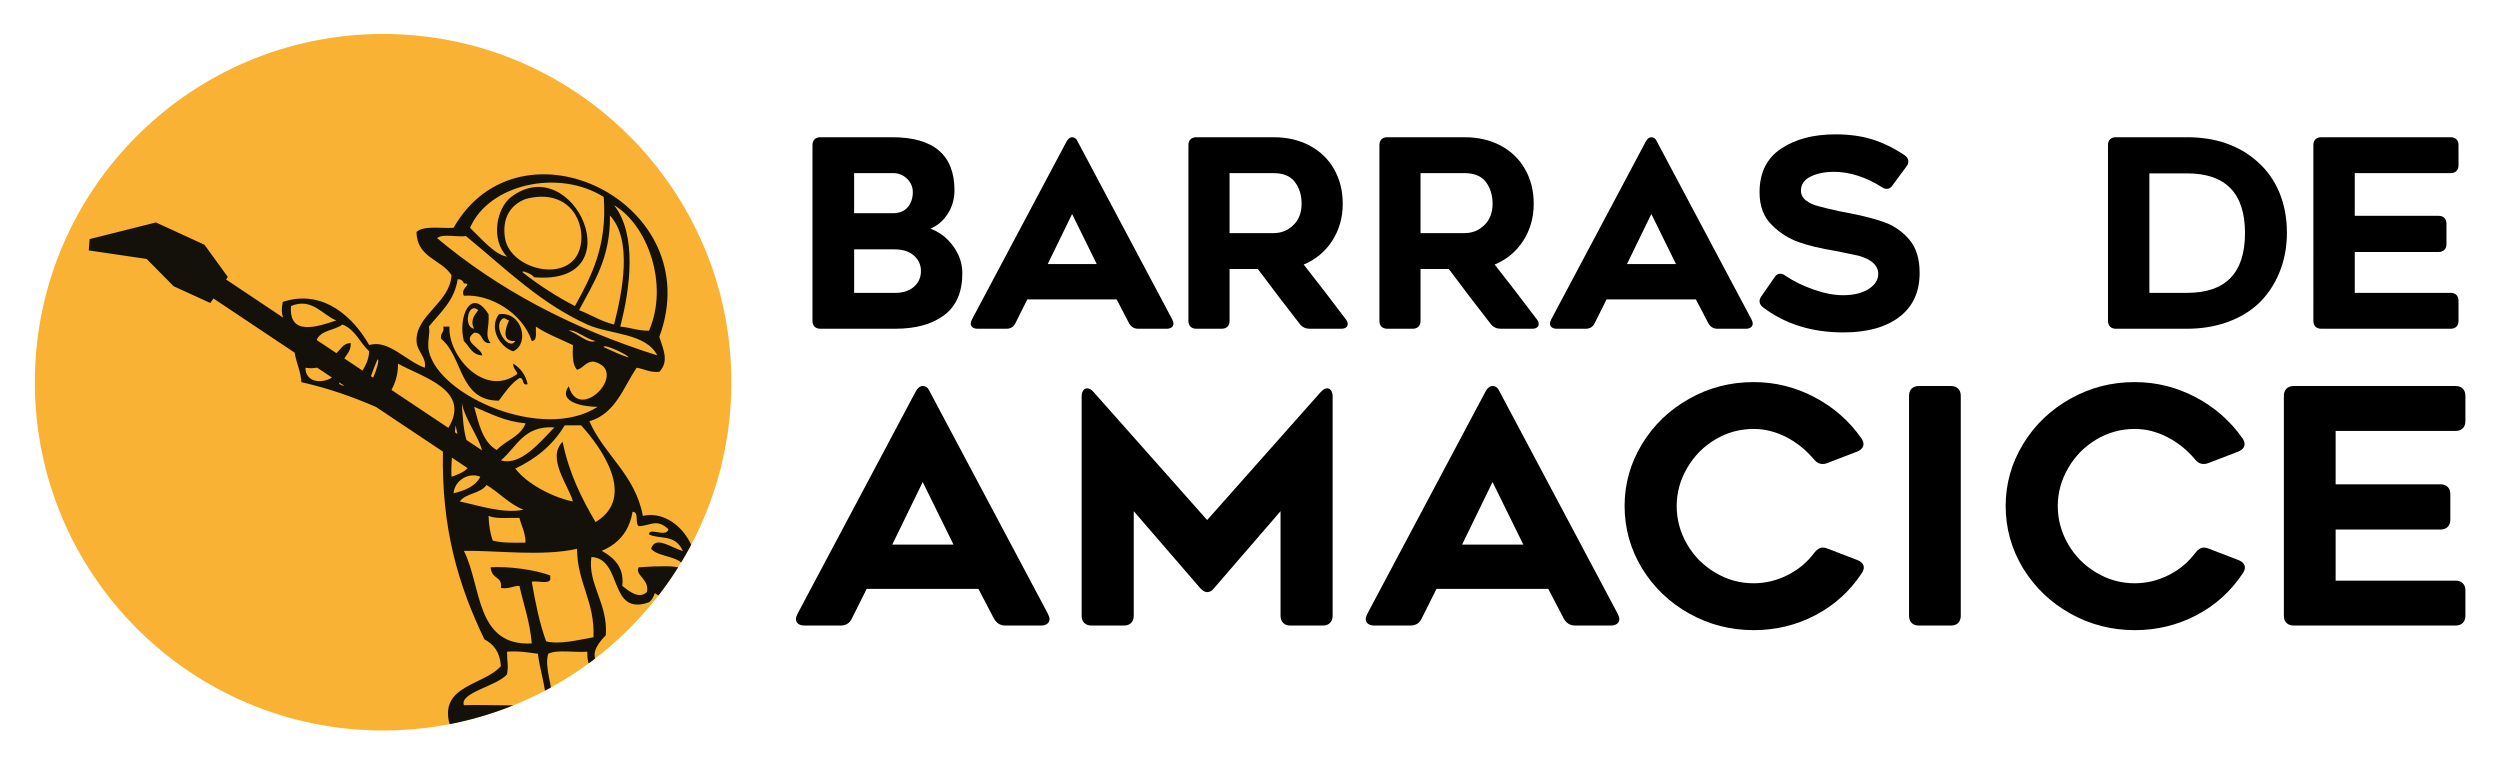
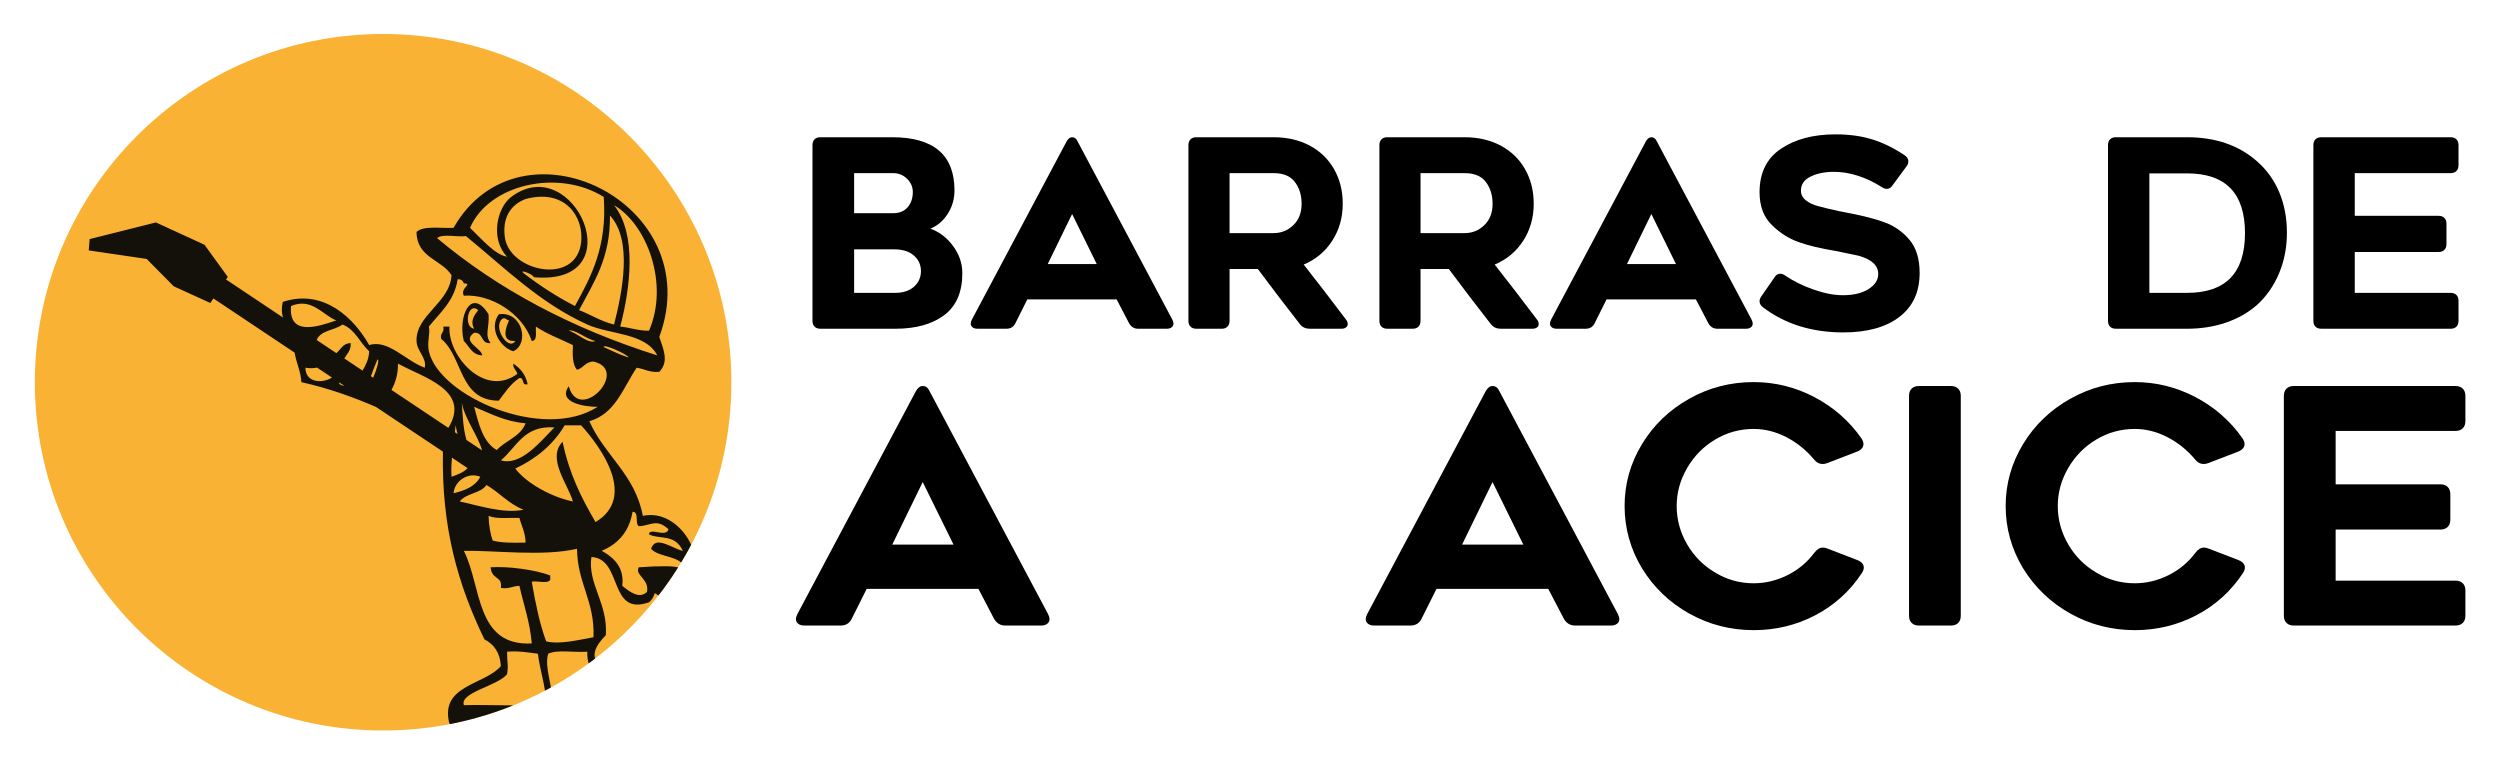
<svg xmlns="http://www.w3.org/2000/svg" xmlns:xlink="http://www.w3.org/1999/xlink" version="1.1" id="Capa_1" x="0px" y="0px" width="500px" height="155px" viewBox="0 0 500 155" enable-background="new 0 0 500 155" xml:space="preserve">
  <circle fill="#F9B233" cx="76.621" cy="76.449" r="69.651" />
  <g>
    <path d="M189.559,42.747c-0.891,1.397-2.052,2.393-3.484,2.986c1.781,0.629,3.292,1.782,4.532,3.458   c1.24,1.677,1.86,3.494,1.86,5.449c0,3.773-1.205,6.568-3.615,8.384c-2.41,1.816-5.677,2.725-9.798,2.725h-14.985   c-0.489,0-0.874-0.139-1.153-0.419c-0.28-0.279-0.42-0.663-0.42-1.152V29.018c0-0.488,0.14-0.873,0.42-1.152   c0.279-0.279,0.664-0.419,1.153-0.419h14.356c8.313,0,12.47,3.545,12.47,10.636C190.895,39.795,190.449,41.35,189.559,42.747z    M178.582,42.642c1.292,0,2.28-0.401,2.961-1.205c0.681-0.803,1.021-1.816,1.021-3.039c0-1.013-0.385-1.894-1.153-2.646   c-0.769-0.751-1.695-1.127-2.778-1.127h-7.806v8.017H178.582z M179.053,58.571c1.572,0,2.82-0.411,3.747-1.232   c0.924-0.819,1.388-1.86,1.388-3.117c0-1.258-0.472-2.296-1.415-3.118c-0.943-0.821-2.236-1.231-3.877-1.231h-8.069v8.698H179.053z   " />
    <path d="M194.511,65.461c-0.246-0.192-0.367-0.446-0.367-0.76c0-0.209,0.086-0.489,0.262-0.839l18.915-35.578   c0.313-0.558,0.68-0.837,1.1-0.837c0.489,0,0.856,0.28,1.101,0.837l18.915,35.578c0.174,0.35,0.262,0.629,0.262,0.839   c0,0.314-0.124,0.568-0.367,0.76c-0.245,0.192-0.576,0.288-0.996,0.288h-5.711c-0.804,0-1.416-0.384-1.834-1.153l-2.462-4.716   H205.46l-2.357,4.716c-0.35,0.769-0.961,1.153-1.834,1.153h-5.764C195.086,65.749,194.754,65.653,194.511,65.461z M219.346,52.807   l-4.925-10.008l-4.873,10.008H219.346z" />
    <path d="M245.493,65.329c-0.28,0.281-0.664,0.419-1.153,0.419h-5.083c-0.49,0-0.873-0.139-1.152-0.419   c-0.281-0.279-0.42-0.663-0.42-1.152V29.018c0-0.488,0.139-0.873,0.42-1.152c0.279-0.279,0.662-0.419,1.152-0.419h15.457   c2.726,0,5.136,0.559,7.232,1.676c2.095,1.119,3.72,2.691,4.871,4.716c1.154,2.027,1.73,4.332,1.73,6.917   c0,2.76-0.699,5.223-2.097,7.389c-1.397,2.167-3.301,3.755-5.711,4.768l1.467,1.886c0.663,0.838,1.555,1.983,2.673,3.432   c1.118,1.45,2.532,3.311,4.243,5.581c0.28,0.314,0.42,0.647,0.42,0.995c0,0.28-0.113,0.507-0.341,0.681   c-0.228,0.175-0.551,0.262-0.969,0.262h-6.287c-0.806,0-1.451-0.296-1.939-0.89c-2.655-3.388-5.469-7.074-8.437-11.056h-5.658   v10.375C245.912,64.666,245.771,65.05,245.493,65.329z M254.714,46.624c1.538,0,2.855-0.532,3.956-1.598   c1.101-1.065,1.65-2.489,1.65-4.271c0-1.71-0.445-3.161-1.336-4.348c-0.891-1.188-2.314-1.782-4.271-1.782h-8.802v12H254.714z" />
    <path d="M283.688,65.329c-0.279,0.281-0.663,0.419-1.151,0.419h-5.083c-0.49,0-0.873-0.139-1.153-0.419   c-0.279-0.279-0.419-0.663-0.419-1.152V29.018c0-0.488,0.14-0.873,0.419-1.152c0.28-0.279,0.663-0.419,1.153-0.419h15.457   c2.724,0,5.135,0.559,7.23,1.676c2.097,1.119,3.721,2.691,4.873,4.716c1.153,2.027,1.729,4.332,1.729,6.917   c0,2.76-0.698,5.223-2.095,7.389c-1.397,2.167-3.301,3.755-5.712,4.768l1.468,1.886c0.663,0.838,1.554,1.983,2.672,3.432   c1.118,1.45,2.533,3.311,4.244,5.581c0.279,0.314,0.419,0.647,0.419,0.995c0,0.28-0.113,0.507-0.34,0.681   c-0.229,0.175-0.551,0.262-0.97,0.262h-6.288c-0.805,0-1.45-0.296-1.938-0.89c-2.655-3.388-5.467-7.074-8.437-11.056h-5.657v10.375   C284.109,64.666,283.968,65.05,283.688,65.329z M292.911,46.624c1.536,0,2.855-0.532,3.956-1.598   c1.101-1.065,1.65-2.489,1.65-4.271c0-1.71-0.446-3.161-1.336-4.348c-0.891-1.188-2.313-1.782-4.271-1.782h-8.802v12H292.911z" />
    <path d="M310.361,65.461c-0.248-0.192-0.368-0.446-0.368-0.76c0-0.209,0.086-0.489,0.262-0.839l18.914-35.578   c0.314-0.558,0.683-0.837,1.102-0.837c0.488,0,0.854,0.28,1.1,0.837l18.915,35.578c0.175,0.35,0.262,0.629,0.262,0.839   c0,0.314-0.121,0.568-0.366,0.76c-0.244,0.192-0.575,0.288-0.995,0.288h-5.711c-0.804,0-1.416-0.384-1.834-1.153l-2.462-4.716   h-17.868l-2.358,4.716c-0.35,0.769-0.961,1.153-1.834,1.153h-5.765C310.937,65.749,310.604,65.653,310.361,65.461z M335.195,52.807   l-4.925-10.008l-4.874,10.008H335.195z" />
    <path d="M351.91,60.247c0-0.314,0.123-0.646,0.367-0.995l2.618-3.773c0.281-0.488,0.664-0.733,1.154-0.733   c0.313,0,0.646,0.123,0.995,0.367c1.641,1.118,3.536,2.053,5.686,2.803c2.148,0.752,4.094,1.126,5.842,1.126   c2.131,0,3.843-0.41,5.135-1.231c1.293-0.82,1.939-1.825,1.939-3.013c0-1.71-1.329-2.934-3.984-3.668l-4.557-0.943   c-3.005-0.488-5.475-1.082-7.414-1.781c-1.938-0.698-3.677-1.799-5.214-3.301c-1.711-1.606-2.567-3.825-2.567-6.654   c0-3.878,1.423-6.776,4.271-8.698c2.847-1.92,6.489-2.882,10.925-2.882c2.76,0,5.222,0.341,7.387,1.021   c2.167,0.682,4.314,1.738,6.446,3.17c0.489,0.35,0.733,0.752,0.733,1.206c0,0.385-0.123,0.716-0.366,0.996l-2.777,3.772   c-0.315,0.49-0.7,0.734-1.153,0.734c-0.35,0-0.699-0.123-1.049-0.367c-1.537-0.978-3.117-1.729-4.741-2.253   s-3.223-0.786-4.793-0.786c-1.817,0-3.374,0.314-4.664,0.944c-1.292,0.628-1.939,1.572-1.939,2.829   c0,0.768,0.331,1.414,0.996,1.938c0.663,0.523,1.485,0.908,2.462,1.152c0.698,0.21,2.079,0.542,4.14,0.996l1.888,0.367   c3.248,0.628,5.762,1.293,7.545,1.991c1.781,0.699,3.317,1.799,4.611,3.301c1.396,1.608,2.094,3.844,2.094,6.707   c0,3.808-1.354,6.742-4.06,8.803c-2.707,2.062-6.437,3.091-11.187,3.091c-6.323,0-11.686-1.677-16.087-5.031   C352.137,61.104,351.91,60.701,351.91,60.247z" />
    <path d="M422.016,65.329c-0.28-0.279-0.418-0.663-0.418-1.152V29.018c0-0.488,0.138-0.873,0.418-1.152   c0.277-0.279,0.663-0.419,1.151-0.419h14.253c5.692,0,10.355,1.607,13.99,4.82c1.956,1.712,3.44,3.781,4.455,6.209   c1.012,2.428,1.518,5.126,1.518,8.094c0,2.901-0.524,5.599-1.57,8.096c-1.049,2.498-2.517,4.603-4.402,6.314   c-1.748,1.537-3.818,2.716-6.21,3.537c-2.394,0.821-4.986,1.231-7.78,1.231h-14.253C422.679,65.749,422.293,65.61,422.016,65.329z    M437.42,58.571c7.718,0,11.58-3.983,11.58-11.947c0-7.965-3.862-11.947-11.58-11.947h-7.545v23.894H437.42z" />
    <path d="M470.953,43.166h16.767c0.488,0,0.874,0.14,1.154,0.419c0.277,0.28,0.419,0.665,0.419,1.152v4.087   c0,0.49-0.142,0.874-0.419,1.153c-0.28,0.28-0.666,0.419-1.154,0.419h-16.767v8.175h19.178c0.488,0,0.874,0.14,1.151,0.418   c0.28,0.28,0.42,0.665,0.42,1.153v4.035c0,0.489-0.14,0.873-0.42,1.152c-0.277,0.281-0.663,0.419-1.151,0.419h-25.885   c-0.489,0-0.873-0.139-1.151-0.419c-0.281-0.279-0.419-0.663-0.419-1.152V29.018c0-0.488,0.138-0.873,0.419-1.152   c0.278-0.279,0.662-0.419,1.151-0.419h25.885c0.488,0,0.874,0.14,1.151,0.419c0.28,0.28,0.42,0.664,0.42,1.152v4.035   c0,0.489-0.14,0.874-0.42,1.152c-0.277,0.28-0.663,0.419-1.151,0.419h-19.178V43.166z" />
    <path d="M159.641,124.75c-0.307-0.239-0.458-0.557-0.458-0.95c0-0.263,0.108-0.612,0.327-1.05l23.658-44.497   c0.394-0.699,0.852-1.049,1.377-1.049c0.611,0,1.07,0.35,1.376,1.049l23.658,44.497c0.218,0.438,0.328,0.787,0.328,1.05   c0,0.394-0.154,0.711-0.459,0.95c-0.306,0.24-0.721,0.359-1.245,0.359h-7.144c-1.005,0-1.77-0.479-2.294-1.441l-3.08-5.897h-22.348   l-2.948,5.897c-0.438,0.962-1.203,1.441-2.294,1.441h-7.209C160.362,125.109,159.946,124.99,159.641,124.75z M190.705,108.924   l-6.16-12.518l-6.096,12.518H190.705z" />
-     <path d="M265.414,77.663c0.349,0,0.621,0.154,0.818,0.458c0.196,0.307,0.296,0.721,0.296,1.246v43.778   c0,0.611-0.176,1.092-0.524,1.441c-0.352,0.351-0.832,0.523-1.442,0.523h-6.488c-0.612,0-1.092-0.173-1.442-0.523   c-0.349-0.35-0.523-0.83-0.523-1.441v-20.906l-13.304,15.401c-0.394,0.522-0.852,0.787-1.375,0.787   c-0.438,0-0.896-0.265-1.377-0.787l-13.303-15.401v20.906c0,0.611-0.175,1.092-0.525,1.441c-0.35,0.351-0.83,0.523-1.441,0.523   h-6.488c-0.613,0-1.093-0.173-1.442-0.523c-0.35-0.35-0.524-0.83-0.524-1.441V79.367c0-0.524,0.099-0.939,0.295-1.246   c0.197-0.305,0.469-0.458,0.819-0.458c0.436,0,0.873,0.262,1.311,0.787l22.676,25.56l22.674-25.56   C264.583,77.925,265.02,77.663,265.414,77.663z" />
    <path d="M273.604,124.75c-0.307-0.239-0.459-0.557-0.459-0.95c0-0.263,0.108-0.612,0.327-1.05l23.658-44.497   c0.393-0.699,0.853-1.049,1.377-1.049c0.611,0,1.07,0.35,1.377,1.049l23.656,44.497c0.221,0.438,0.328,0.787,0.328,1.05   c0,0.394-0.153,0.711-0.458,0.95c-0.306,0.24-0.723,0.359-1.245,0.359h-7.142c-1.007,0-1.772-0.479-2.295-1.441l-3.081-5.897   h-22.348l-2.948,5.897c-0.438,0.962-1.201,1.441-2.294,1.441h-7.208C274.325,125.109,273.91,124.99,273.604,124.75z    M304.668,108.924l-6.16-12.518l-6.095,12.518H304.668z" />
    <path d="M364.567,109.513c0.305,0,0.61,0.065,0.918,0.198l5.964,2.292c0.872,0.351,1.31,0.852,1.31,1.509   c0,0.349-0.13,0.72-0.393,1.113c-2.403,3.627-5.505,6.434-9.306,8.421c-3.8,1.988-7.908,2.982-12.321,2.982   c-4.631,0-8.923-1.104-12.877-3.312c-3.956-2.204-7.111-5.23-9.472-9.075c-2.314-3.844-3.47-7.996-3.47-12.451   c0-4.414,1.155-8.531,3.47-12.354c2.318-3.822,5.463-6.849,9.438-9.077c3.932-2.228,8.236-3.342,12.91-3.342   c4.281,0,8.334,1.006,12.158,3.014c3.822,2.011,6.956,4.763,9.403,8.257c0.263,0.395,0.394,0.765,0.394,1.115   c0,0.655-0.416,1.158-1.245,1.507l-5.964,2.294c-0.308,0.131-0.635,0.197-0.982,0.197c-0.655,0-1.227-0.306-1.705-0.917   c-1.572-1.879-3.419-3.364-5.538-4.457c-2.119-1.092-4.292-1.638-6.521-1.638c-2.752,0-5.309,0.699-7.666,2.097   c-2.361,1.399-4.24,3.299-5.637,5.701c-1.399,2.403-2.099,4.938-2.099,7.603c0,2.709,0.689,5.252,2.064,7.634   c1.377,2.383,3.245,4.271,5.604,5.669c2.359,1.441,4.937,2.162,7.732,2.162c2.315,0,4.554-0.533,6.719-1.604   c2.161-1.07,3.964-2.565,5.405-4.489C363.388,109.863,363.956,109.513,364.567,109.513z" />
    <path d="M391.633,124.586c-0.35,0.351-0.831,0.523-1.44,0.523h-6.424c-0.612,0-1.094-0.173-1.441-0.523   c-0.349-0.35-0.523-0.83-0.523-1.441V79.17c0-0.612,0.175-1.092,0.523-1.442c0.348-0.349,0.829-0.524,1.441-0.524h6.424   c0.609,0,1.091,0.175,1.44,0.524c0.35,0.35,0.523,0.831,0.523,1.442v43.974C392.156,123.756,391.982,124.236,391.633,124.586z" />
    <path d="M440.783,109.513c0.305,0,0.611,0.065,0.918,0.198l5.963,2.292c0.873,0.351,1.312,0.852,1.312,1.509   c0,0.349-0.132,0.72-0.393,1.113c-2.404,3.627-5.506,6.434-9.308,8.421c-3.802,1.988-7.907,2.982-12.321,2.982   c-4.629,0-8.922-1.104-12.877-3.312c-3.954-2.204-7.109-5.23-9.47-9.075c-2.314-3.844-3.474-7.996-3.474-12.451   c0-4.414,1.159-8.531,3.474-12.354c2.314-3.822,5.461-6.849,9.437-9.077c3.934-2.228,8.237-3.342,12.91-3.342   c4.282,0,8.336,1.006,12.159,3.014c3.822,2.011,6.956,4.763,9.402,8.257c0.264,0.395,0.396,0.765,0.396,1.115   c0,0.655-0.417,1.158-1.247,1.507l-5.963,2.294c-0.307,0.131-0.635,0.197-0.984,0.197c-0.653,0-1.224-0.306-1.702-0.917   c-1.572-1.879-3.421-3.364-5.539-4.457c-2.119-1.092-4.293-1.638-6.521-1.638c-2.751,0-5.308,0.699-7.668,2.097   c-2.358,1.399-4.236,3.299-5.635,5.701c-1.398,2.403-2.097,4.938-2.097,7.603c0,2.709,0.688,5.252,2.063,7.634   c1.376,2.383,3.246,4.271,5.604,5.669c2.359,1.441,4.936,2.162,7.731,2.162c2.317,0,4.556-0.533,6.72-1.604   c2.161-1.07,3.964-2.565,5.405-4.489C439.604,109.863,440.171,109.513,440.783,109.513z" />
    <path d="M467.128,96.865h20.971c0.61,0,1.092,0.174,1.44,0.524c0.351,0.35,0.527,0.83,0.527,1.441v5.112   c0,0.612-0.177,1.093-0.527,1.441c-0.349,0.351-0.83,0.525-1.44,0.525h-20.971v10.222h23.986c0.611,0,1.09,0.176,1.441,0.524   c0.35,0.352,0.524,0.831,0.524,1.443v5.046c0,0.611-0.175,1.092-0.524,1.441c-0.352,0.351-0.83,0.523-1.441,0.523h-32.377   c-0.61,0-1.092-0.173-1.438-0.523c-0.353-0.35-0.526-0.83-0.526-1.441V79.17c0-0.612,0.174-1.092,0.526-1.442   c0.347-0.349,0.828-0.524,1.438-0.524h32.377c0.611,0,1.09,0.175,1.441,0.524c0.35,0.35,0.524,0.831,0.524,1.442v5.046   c0,0.612-0.175,1.092-0.524,1.441c-0.352,0.351-0.83,0.525-1.441,0.525h-23.986V96.865z" />
  </g>
  <g>
    <defs>
      <circle id="SVGID_1_" cx="76.621" cy="76.449" r="69.651" />
    </defs>
    <clipPath id="SVGID_2_">
      <use xlink:href="#SVGID_1_" overflow="visible" />
    </clipPath>
    <g clip-path="url(#SVGID_2_)">
      <path fill="#14110A" d="M96.474,71.079c-0.259-1.571-4.213-2.741-1.646-4.527c1.933-0.148,1.249,2.319,3.292,2.057    c-1.274-1.626-0.191-3.079-0.411-5.761c-3.564-5.668-6.182,0.662-4.938,5.351C93.884,69.279,94.361,70.997,96.474,71.079z     M95.651,62.025c-0.789,1.009-1.669,2.171-0.824,3.703C92.63,65.522,93.56,60.216,95.651,62.025z" />
      <path fill="#14110A" d="M102.646,70.256c3.353-1.525,1.796-8.074-2.879-7.408C97.667,65.748,100.074,69.485,102.646,70.256z     M100.588,63.673c0.666-0.118,0.708,0.388,1.234,0.411c-0.701,1.443-1.652,4.35,1.235,4.115    C101.698,70.371,98.325,65.218,100.588,63.673z" />
      <path fill="#14110A" d="M88.244,67.786c4.398,3.558,3.533,12.378,11.523,12.345c1.232-1.646,2.369-3.389,4.114-4.525    c1.082-0.122,0.324,1.596,1.646,1.235c-0.406-1.926-1.453-3.211-2.88-4.115c-0.064,1.022,0.646,1.273,0.823,2.057    c-6.551,4.819-13.896-3.544-13.58-9.464c-0.411,0-0.823,0-1.234,0C88.954,66.576,87.946,66.528,88.244,67.786z" />
      <path fill="#14110A" d="M121.164,127.041c0.458-6.36-3.687-10.303-2.881-15.638c6.329,0.307,3.352,11.943,11.522,9.055    c0.557-0.425,0.921-1.098,1.161-1.842l16.973,11.329c0.045-0.068,1.849-3.618,2.051-4.104l-15.391-10.274    c1.236,0.354,2.403,0.909,3.125,1.662c4.326-5.192-1.788-15.679-9.154-14.055c-1.564-8.31-7.673-12.077-10.699-18.928    c5.228-1.492,6.745-6.697,9.465-10.698c1.558,0.225,2.571,0.997,4.526,0.823c2.022-2.122,0.771-4.542,0-6.995    c9.935-26.818-27.825-45.178-41.149-21.81c-2.603,0.143-5.98-0.493-7.407,0.822c0.048,5.165,4.96,5.465,6.995,8.642    c-0.268,5.494-7.153,7.969-6.995,13.168c0.062,2.07,2.082,3.33,1.646,5.349c-3.767-1.345-7.339-5.745-11.11-4.526    c-2.956-5.262-9.03-11.373-17.283-8.641c-0.303,1.367-0.223,2.352,0.058,3.134l-11.403-7.612l0.345-0.518l-4.662-6.435    l-9.712-4.46l-13.254,3.328l-0.184,2.264l11.585,1.706l5.411,5.471l7.333,3.344l1.772-2.653l-1.162,1.741l16.248,10.845    c0.283,1.941,1.297,3.948,1.329,5.894c5.416,1.213,10.302,2.957,14.928,4.958l13.396,8.941    c-0.31,15.249,3.052,26.687,8.298,37.539c1.89,0.99,3.131,2.628,3.292,5.348c-3.226,3.815-12.324,3.799-10.288,11.521    c6.781,2.705,13.306-0.24,18.929,0c1.575,0.066,2.834,1.033,4.526,1.233c0.468,0.057,0.904-0.827,1.646-0.821    c1.367,0.009,2.651,0.764,3.704,0.821c4.513,0.252,8.946,0.12,12.756-1.645C134.646,134.345,111.869,136.413,121.164,127.041z     M58.205,61.203c4.157-1.757,6.351,1.83,9.053,2.88C63.701,65.286,57.687,67.378,58.205,61.203z M61.086,73.547    c0.94,0.158,1.673,0.108,2.322-0.027l2.988,1.996C64.425,76.749,61.103,76.556,61.086,73.547z M67.829,76.472l1.074,0.717    C68.246,77.083,67.768,76.866,67.829,76.472z M72.506,74.12l-3.641-2.43c0.526-0.925,1.362-1.541,1.273-3.082    c-1.581,0.046-1.977,1.28-2.867,2.018l-3.934-2.625c0.768-1.982,3.597-1.904,5.155-3.095c2.581,0.986,3.477,3.657,5.35,5.35    C73.75,71.896,73.154,73.035,72.506,74.12z M126.513,102.352c1.364,0.008,0.418,2.325,1.235,2.88    c2.301-0.028,3.53-1.645,5.943,0.619c-0.418,1.748-3.886-0.465-3.886,1.027c2.001,1.055,5.239-0.198,6.769,3.334    c-2.53-0.764-5.497-3.159-6.359-0.452c1.629,1.889,6.3,1.218,7.006,4.279c-1.325-0.78-3.219-0.864-6.038-0.752l-0.035-0.022    c-0.984,0.052-2.1,0.128-3.402,0.196c-0.051,0.097-0.086,0.188-0.112,0.278c-0.008,0.028-0.009,0.057-0.014,0.085    c-0.014,0.061-0.024,0.12-0.025,0.179c-0.001,0.03,0.002,0.061,0.004,0.091c0.004,0.055,0.01,0.111,0.021,0.164    c0.006,0.028,0.015,0.056,0.023,0.087c0.018,0.054,0.036,0.11,0.061,0.165c0.01,0.022,0.02,0.046,0.033,0.069    c0.032,0.064,0.068,0.129,0.109,0.194l0.02,0.032c0.396,0.612,1.118,1.223,1.435,2.104c0,0.003,0.002,0.007,0.003,0.009    c0.036,0.104,0.066,0.209,0.091,0.318c0.001,0.008,0.002,0.016,0.004,0.022c0.023,0.11,0.04,0.222,0.049,0.341    c0.017,0.248,0.006,0.51-0.055,0.8c-1.589,1.517-3.621-0.168-4.938-1.233c0.247-2.065-0.295-3.611-1.32-4.832    c-0.006-0.007-0.011-0.014-0.017-0.021c-0.137-0.162-0.283-0.317-0.436-0.468c-0.009-0.01-0.016-0.018-0.024-0.025    c-0.312-0.304-0.655-0.585-1.025-0.849c-0.041-0.028-0.082-0.057-0.123-0.084c-0.142-0.099-0.288-0.196-0.437-0.289    c-0.049-0.031-0.098-0.062-0.148-0.092c-0.19-0.116-0.384-0.229-0.584-0.337c0.272-0.114,0.533-0.237,0.789-0.365    c0.063-0.031,0.126-0.064,0.188-0.096c0.251-0.132,0.498-0.268,0.732-0.413c0.002-0.002,0.004-0.002,0.005-0.004    c0.245-0.151,0.478-0.314,0.705-0.483c0.042-0.032,0.085-0.064,0.128-0.097C124.768,107.264,126.036,105.203,126.513,102.352z     M119.106,104.41c-2.795-4.75-5.311-9.779-6.583-16.05c-3.271,3.256,1.211,8.754,2.057,11.934c-2.19-0.427-4.978-1.523-7.4-3.03    l-1.187-0.792c-1.157-0.835-2.179-1.765-2.935-2.761c4.193-1.978,7.572-4.773,9.875-8.641h3.292    C120.21,89.423,127.405,99.449,119.106,104.41z M94.827,81.366c3.218,1.309,6.11,2.943,10.288,3.291    c-1.01,2.692-3.993,3.414-5.761,5.35C96.547,88.425,95.772,84.812,94.827,81.366z M96.406,90.074l-3.117-2.082    c-0.636-2.157-0.759-4.827-0.93-7.449C92.949,83.797,95.704,87.291,96.406,90.074z M110.876,85.481    c-2.688,2.734-6.714,7.806-10.699,6.583C103.341,89.467,104.691,85.057,110.876,85.481z M125.689,71.49    c-1.777-0.555-3.312-1.352-4.938-2.059C120.509,68.58,125.872,71.064,125.689,71.49z M129.805,66.141    c-2.219,0.025-3.75-0.64-5.762-0.823c2.039-7.734,3.373-18.451-1.234-24.279C129.405,44.89,133.862,56.773,129.805,66.141z     M122.809,64.906c-2.652-0.64-4.613-1.97-6.995-2.88c2.881-5.484,6.313-10.419,6.172-18.928    C126.571,48.012,124.467,58.422,122.809,64.906z M120.751,39.394c0.71,9.9-2.5,15.878-5.761,21.81    c-3.722-1.902-7.11-4.136-10.286-6.583c-0.977-0.853,1.907,0.203,2.058,0.822c20.186,1.809,7.975-25.536-4.527-16.048    c-2.908,2.208-4.197,8.499-0.823,11.934c-2.426-0.323-5.294-3.757-7.408-5.761C97.758,36.843,111.678,33.697,120.751,39.394z     M101,47.625c-0.625-3.971,1.058-6.65,4.115-7.82c7.938-2.141,11.683,3.587,11.111,8.643    C115.238,57.186,102.055,54.313,101,47.625z M87.421,47.625c1.109-0.949,3.968-0.147,5.76-0.413    c7.732,6.327,14.775,13.396,24.279,17.694c4.489,2.031,11.69,1.639,13.99,6.173C114.351,65.682,99.651,57.889,87.421,47.625z     M119.106,68.199c-1.503,0.665-3.617-1.585-5.35-2.058C114.969,65.764,117.246,67.853,119.106,68.199z M85.775,65.318    c2.243-2.832,5.081-5.069,5.76-9.464c0.704-0.019,1.066,0.305,1.235,0.823c1.929,0.053-0.843,0.932,0,2.469    c5.276-0.408,11.737,3.463,13.58,9.053c1.177-0.059,0.751-1.717,0.822-2.881c2.205,1.499,4.923,2.484,7.407,3.704    c-0.08,1.999-0.092,3.934,0.823,4.937c1.31-0.335,1.663-1.628,3.292-1.646c7.417,1.723-2.841,12.547-4.938,4.938    c-2.342,3.231,3.152,4.141,5.762,4.115c-10.808,6.999-31.691-2.073-33.742-11.11C85.37,68.475,86.094,66.685,85.775,65.318z     M91.506,86.802l-0.533-0.355c0.056-0.455,0.107-0.913,0.151-1.377C91.233,85.665,91.364,86.241,91.506,86.802z M74.632,75.539    l-0.447-0.298c0.416-1.132,0.829-2.265,1.303-3.34C75.972,71.792,75.345,73.932,74.632,75.539z M78.298,77.986    c0.759-1.429,1.32-3.057,1.305-5.261c4.883,2.736,14.713,5.253,10.067,12.851L78.298,77.986z M90.378,91.524l3.139,2.095    c-0.773,0.879-2.005,1.296-3.216,1.737C90.236,93.987,90.282,92.729,90.378,91.524z M96.063,95.355    c-0.977,1.905-3.021,2.74-5.349,3.293C90.896,96.139,93.703,94.353,96.063,95.355z M97.297,97.003    c2.602,1.513,4.452,3.777,7.408,4.938c-4.007,0.848-9.014-0.859-12.757-1.646C93.159,98.626,96.134,98.719,97.297,97.003z     M105.115,108.523c-2.367,0.037-4.752,0.09-6.583-0.411c-0.497-1.423-0.753-3.087-0.822-4.938    c1.527,0.668,4.046,0.344,6.172,0.413C104.309,105.216,105.083,106.499,105.115,108.523z M92.771,141.032    c-0.853-2.542,6.603-3.789,8.641-6.173c0.316-2.038-0.011-2.18,0-4.526c2.377-0.184,4.216,0.173,6.172,0.412    c0.403,3.436,1.507,6.173,1.646,9.875C104.405,141.421,98.234,140.872,92.771,141.032z M106.351,116.343    c1.115-0.255,3.265,0.522,3.702-0.411v-0.825c-3.068-1.22-8.757-1.886-11.933-1.646c0.241,2.588,2.394,1.65,2.058,4.117    c1.655,0.281,2.349-0.395,3.704-0.412c0.853,3.81,2.111,7.214,2.47,11.522c-11.289,0.588-9.986-11.414-13.58-18.519    c6.277-0.116,15.766,1.168,22.631-0.41c0.056,6.937,3.58,10.41,3.292,17.692c-2.831,0.493-6.764,1.506-9.464,0.823    C107.901,124.667,107.081,120.549,106.351,116.343z M110.465,140.62c0.128-3.426-1.65-7.123-0.823-9.875    c1.86-0.883,5.292-0.194,7.818-0.412c-0.23,7.501,8.144,6.396,11.933,9.876C124.155,142.401,116.583,140.994,110.465,140.62z" />
    </g>
  </g>
</svg>